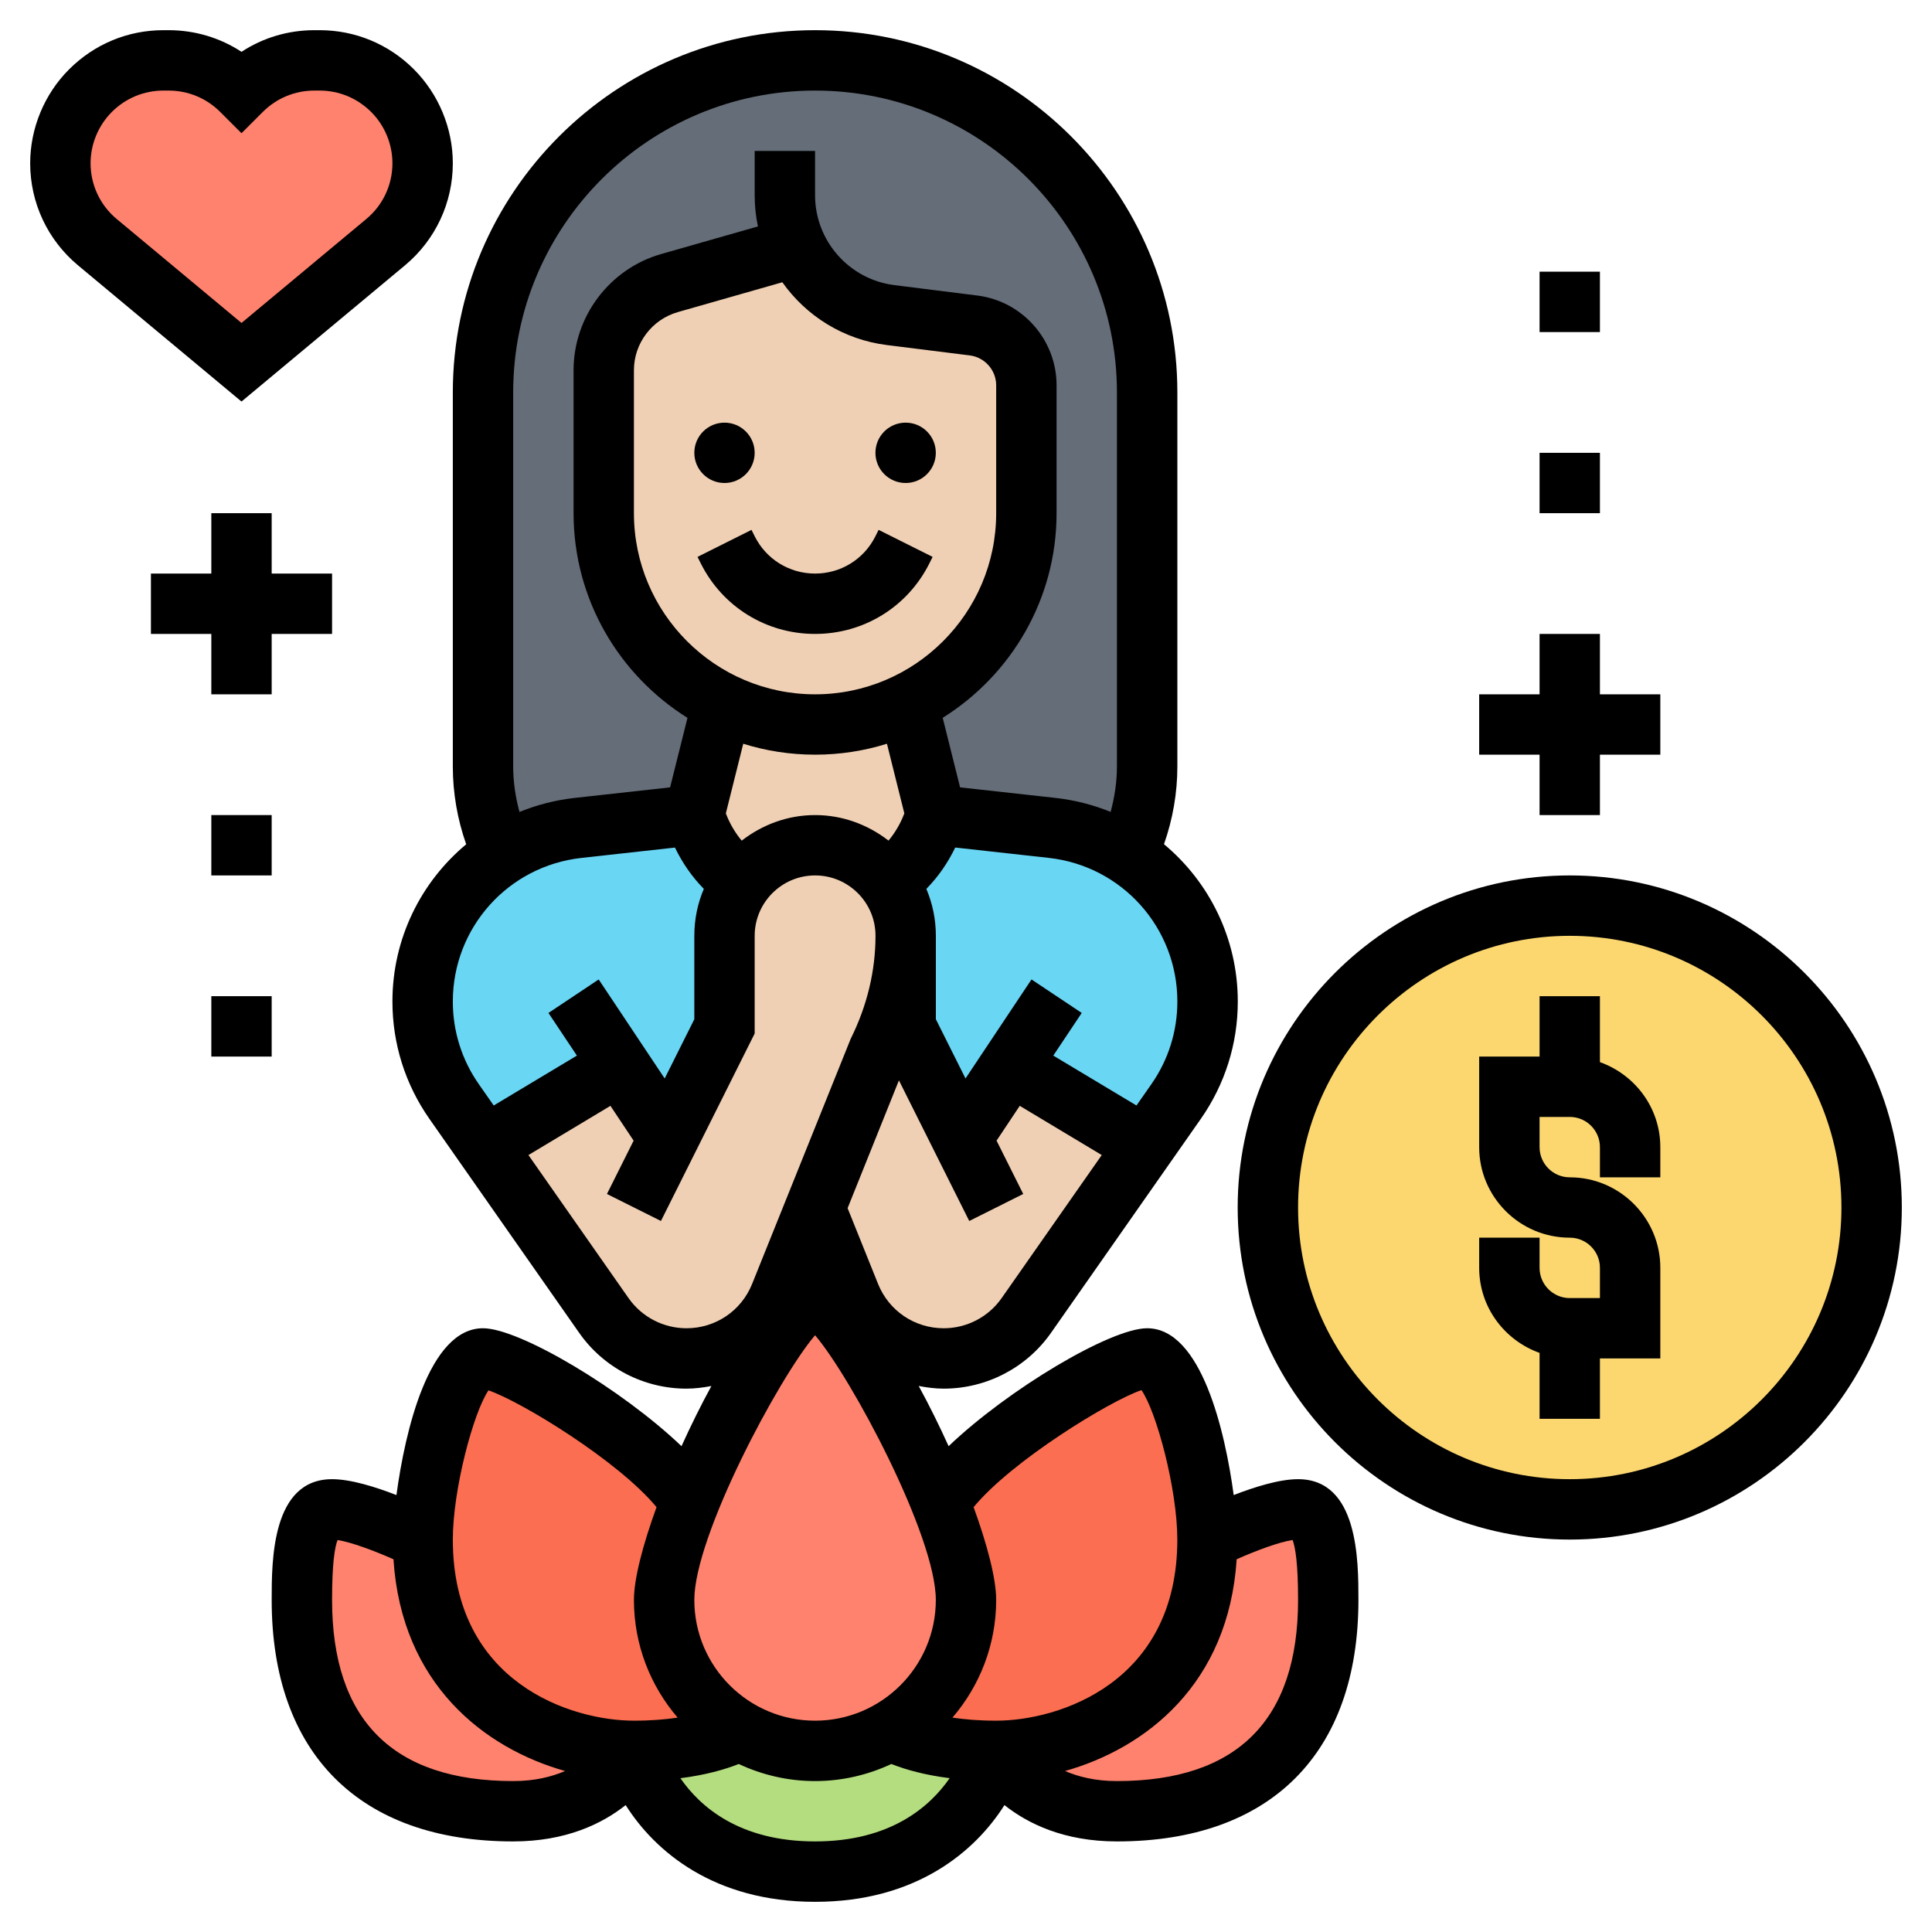
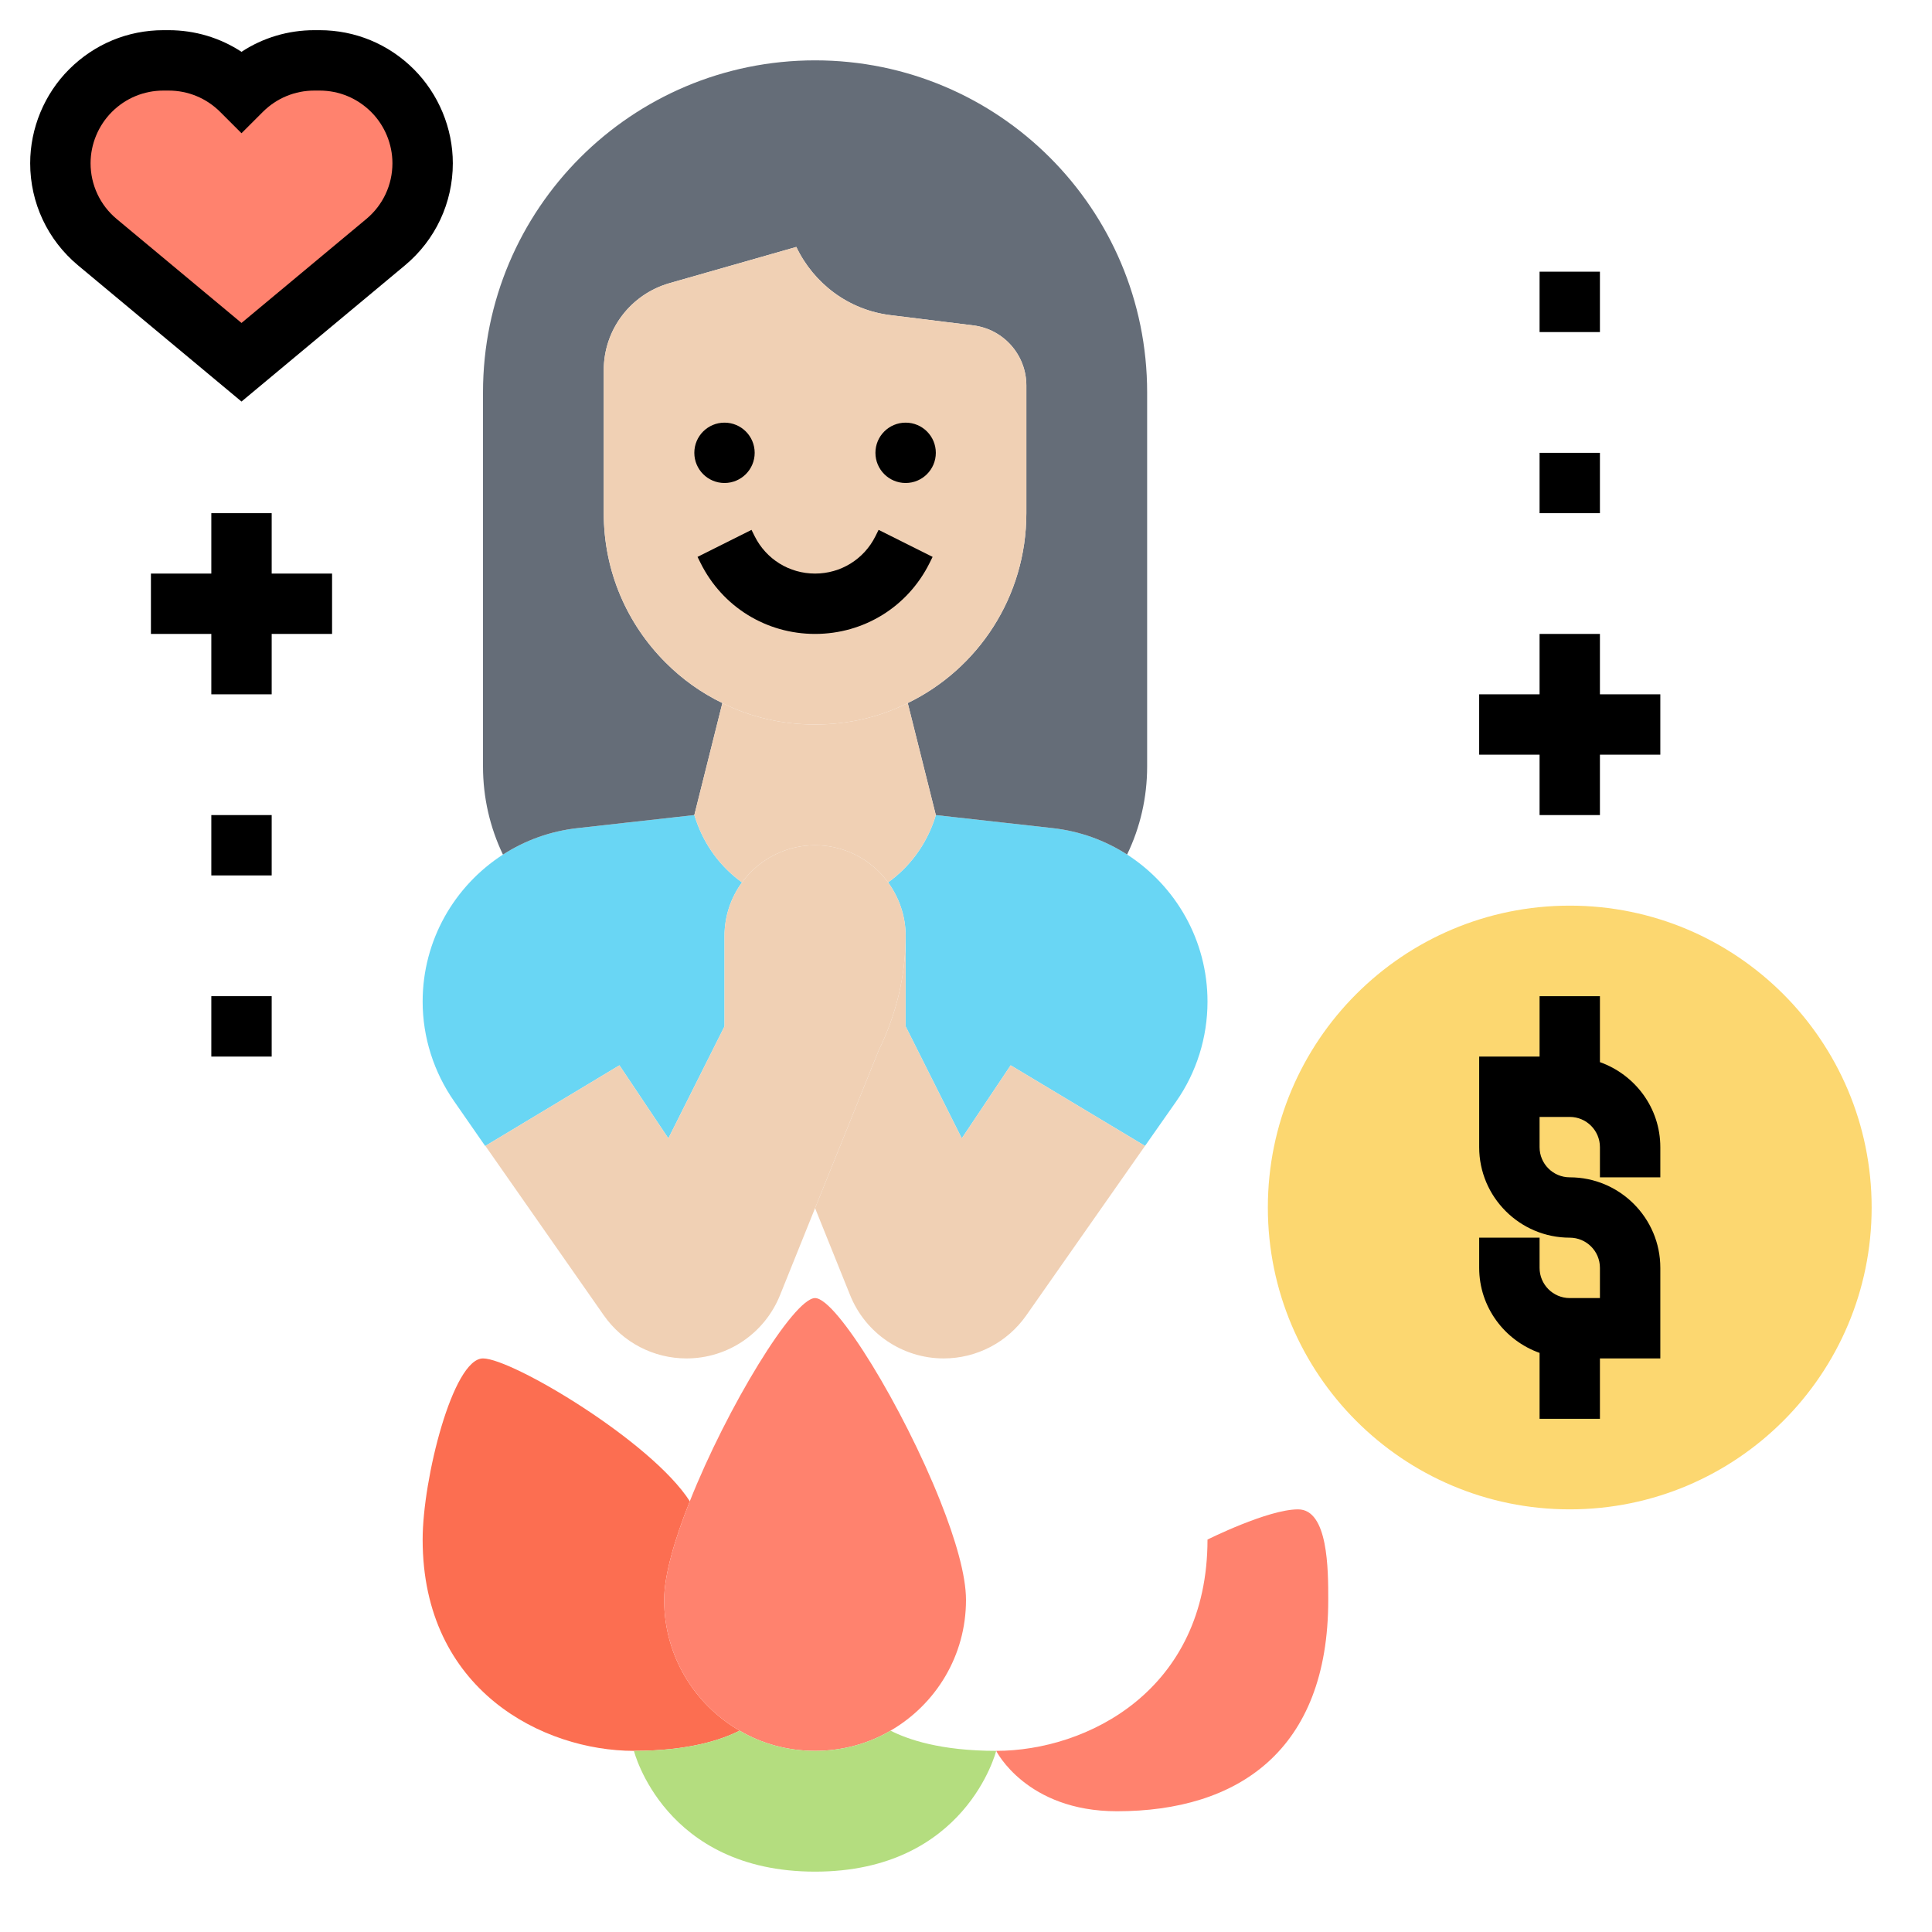
<svg xmlns="http://www.w3.org/2000/svg" width="50" height="50" viewBox="0 0 50 50" fill="none">
  <g clip-path="url(#clip0_63_16257)">
    <path d="M16.031 27.57L12.562 29.656H12.555L11.758 28.508C11.227 27.75 10.938 26.844 10.938 25.922C10.938 24.336 11.758 22.93 13.016 22.117C13.586 21.75 14.242 21.508 14.961 21.43L17.969 21.094L18.008 21.211C18.234 21.883 18.656 22.445 19.203 22.836C18.922 23.219 18.75 23.703 18.75 24.219V26.562L17.297 29.461L16.031 27.57Z" fill="#69D6F4" />
    <path d="M26.156 27.57L24.891 29.461L23.438 26.562V24.219C23.438 23.703 23.266 23.227 22.984 22.836C23.531 22.445 23.953 21.883 24.18 21.219L24.219 21.094L27.227 21.43C27.945 21.508 28.602 21.75 29.172 22.117C30.43 22.93 31.25 24.336 31.25 25.922C31.25 26.844 30.969 27.75 30.438 28.508L29.633 29.656L26.156 27.57Z" fill="#69D6F4" />
    <path d="M20.609 6.391L17.328 7.328C16.32 7.617 15.625 8.531 15.625 9.578V13.281C15.625 14.797 16.234 16.156 17.227 17.148C17.656 17.578 18.148 17.93 18.695 18.195L17.969 21.094L14.961 21.43C14.242 21.508 13.586 21.75 13.016 22.117C12.68 21.414 12.5 20.641 12.5 19.836V10.156C12.5 5.406 16.344 1.562 21.094 1.562C23.469 1.562 25.617 2.523 27.172 4.078C28.727 5.633 29.688 7.781 29.688 10.156V19.836C29.688 20.641 29.508 21.414 29.172 22.109V22.117C28.602 21.75 27.945 21.508 27.227 21.43L24.219 21.094L23.492 18.195C25.312 17.312 26.562 15.445 26.562 13.281V9.977C26.562 9.188 25.977 8.523 25.195 8.422L23.047 8.156C21.953 8.023 21.055 7.328 20.609 6.391Z" fill="#656D78" />
    <path d="M17.188 41.406C17.188 42.852 17.969 44.109 19.141 44.789C18.695 45.016 17.852 45.312 16.406 45.312C14.062 45.312 10.938 43.75 10.938 39.844C10.938 38.281 11.719 35.156 12.5 35.156C13.25 35.156 16.852 37.297 17.852 38.852C17.453 39.852 17.188 40.773 17.188 41.406Z" fill="#FC6E51" />
-     <path d="M29.688 35.156C30.469 35.156 31.25 38.281 31.25 39.844C31.25 43.75 28.125 45.312 25.781 45.312C24.336 45.312 23.492 45.016 23.047 44.789C24.219 44.109 25 42.852 25 41.406C25 40.773 24.734 39.852 24.336 38.852C25.336 37.297 28.938 35.156 29.688 35.156Z" fill="#FC6E51" />
    <path d="M33.594 39.062C34.375 39.062 34.375 40.625 34.375 41.406C34.375 45.312 32.031 46.875 28.906 46.875C26.562 46.875 25.781 45.312 25.781 45.312C28.125 45.312 31.25 43.75 31.25 39.844C31.25 39.844 32.812 39.062 33.594 39.062Z" fill="#FF826E" />
-     <path d="M16.406 45.312C16.406 45.312 15.625 46.875 13.281 46.875C10.156 46.875 7.812 45.312 7.812 41.406C7.812 40.625 7.812 39.062 8.594 39.062C9.375 39.062 10.938 39.844 10.938 39.844C10.938 43.75 14.062 45.312 16.406 45.312Z" fill="#FF826E" />
    <path d="M21.094 33.594C21.648 33.594 23.375 36.43 24.336 38.852C24.734 39.852 25 40.773 25 41.406C25 42.852 24.219 44.109 23.047 44.789C22.477 45.125 21.805 45.312 21.094 45.312C20.383 45.312 19.711 45.125 19.141 44.789C17.969 44.109 17.188 42.852 17.188 41.406C17.188 40.773 17.453 39.852 17.852 38.852C18.812 36.43 20.539 33.594 21.094 33.594Z" fill="#FF826E" />
    <path d="M25.781 45.312C25.781 45.312 25 48.438 21.094 48.438C17.188 48.438 16.406 45.312 16.406 45.312C17.852 45.312 18.695 45.016 19.141 44.789C19.711 45.125 20.383 45.312 21.094 45.312C21.805 45.312 22.477 45.125 23.047 44.789C23.492 45.016 24.336 45.312 25.781 45.312Z" fill="#B4DD7F" />
    <path d="M40.625 39.062C44.94 39.062 48.438 35.565 48.438 31.25C48.438 26.935 44.94 23.438 40.625 23.438C36.31 23.438 32.812 26.935 32.812 31.25C32.812 35.565 36.31 39.062 40.625 39.062Z" fill="#FCD770" />
    <path d="M23.438 26.562L24.891 29.461L26.156 27.57L29.633 29.656L26.562 34.039C26.07 34.742 25.273 35.156 24.422 35.156C23.359 35.156 22.398 34.508 22 33.516L21.094 31.266L22.742 27.18C23.195 26.258 23.438 25.25 23.438 24.219V26.562Z" fill="#F0D0B4" />
    <path d="M15.625 34.039L12.562 29.656L16.031 27.57L17.297 29.461L18.75 26.562V24.219C18.75 23.703 18.922 23.219 19.203 22.836C19.273 22.742 19.352 22.648 19.438 22.562C19.859 22.141 20.445 21.875 21.094 21.875C21.742 21.875 22.328 22.141 22.75 22.562C22.836 22.648 22.914 22.742 22.984 22.836C23.266 23.227 23.438 23.703 23.438 24.219C23.438 25.25 23.195 26.258 22.742 27.18L21.094 31.266L20.188 33.516C19.789 34.508 18.836 35.156 17.766 35.156C16.914 35.156 16.117 34.742 15.625 34.039Z" fill="#F0D0B4" />
    <path d="M23.492 18.195L24.219 21.094L24.18 21.219C23.953 21.883 23.531 22.445 22.984 22.836C22.914 22.742 22.836 22.648 22.75 22.562C22.328 22.141 21.742 21.875 21.094 21.875C20.445 21.875 19.859 22.141 19.438 22.562C19.352 22.648 19.273 22.742 19.203 22.836C18.656 22.445 18.234 21.883 18.008 21.211L17.969 21.094L18.695 18.195C19.414 18.555 20.227 18.75 21.094 18.75C21.961 18.75 22.773 18.555 23.492 18.195Z" fill="#F0D0B4" />
    <path d="M15.625 13.281V9.578C15.625 8.531 16.32 7.617 17.328 7.328L20.609 6.391C21.055 7.328 21.953 8.023 23.047 8.156L25.195 8.422C25.977 8.523 26.562 9.188 26.562 9.977V13.281C26.562 15.445 25.312 17.312 23.492 18.195C22.773 18.555 21.961 18.75 21.094 18.75C20.227 18.75 19.414 18.555 18.695 18.195C18.148 17.93 17.656 17.578 17.227 17.148C16.234 16.156 15.625 14.797 15.625 13.281Z" fill="#F0D0B4" />
    <path d="M10.156 2.344C10.656 2.844 10.938 3.523 10.938 4.227C10.938 5.016 10.586 5.758 9.984 6.266L6.25 9.375L2.516 6.266C1.914 5.758 1.562 5.016 1.562 4.227C1.562 3.523 1.844 2.844 2.344 2.344C2.844 1.844 3.523 1.562 4.227 1.562H4.367C5.07 1.562 5.75 1.844 6.25 2.344C6.75 1.844 7.43 1.562 8.133 1.562H8.273C8.977 1.562 9.656 1.844 10.156 2.344Z" fill="#FF826E" />
-     <path d="M33.594 38.281C33.109 38.281 32.469 38.482 31.928 38.692C31.708 37.057 31.094 34.375 29.688 34.375C28.74 34.375 26.087 35.958 24.55 37.427C24.31 36.897 24.05 36.371 23.776 35.869C23.987 35.909 24.202 35.938 24.423 35.938C25.53 35.938 26.569 35.397 27.203 34.49L31.075 28.959C31.702 28.063 32.034 27.012 32.034 25.919C32.034 24.29 31.295 22.824 30.124 21.848C30.351 21.203 30.47 20.52 30.47 19.839V10.156C30.47 4.987 26.264 0.781 21.095 0.781C15.925 0.781 11.719 4.987 11.719 10.156V19.84C11.719 20.521 11.838 21.206 12.065 21.85C10.894 22.826 10.156 24.291 10.156 25.919C10.156 27.012 10.488 28.063 11.115 28.959L14.987 34.491C15.62 35.397 16.659 35.938 17.766 35.938C17.987 35.938 18.201 35.909 18.411 35.87C18.137 36.371 17.877 36.898 17.637 37.427C16.101 35.958 13.448 34.375 12.5 34.375C11.094 34.375 10.48 37.057 10.26 38.692C9.719 38.482 9.079 38.281 8.594 38.281C7.031 38.281 7.031 40.391 7.031 41.406C7.031 45.378 9.309 47.656 13.281 47.656C14.654 47.656 15.589 47.194 16.192 46.716C16.952 47.917 18.48 49.219 21.094 49.219C23.707 49.219 25.236 47.917 25.995 46.716C26.598 47.194 27.534 47.656 28.906 47.656C32.878 47.656 35.156 45.378 35.156 41.406C35.156 40.391 35.156 38.281 33.594 38.281ZM29.541 35.976C29.933 36.54 30.469 38.547 30.469 39.844C30.469 43.552 27.402 44.531 25.781 44.531C25.337 44.531 24.966 44.499 24.649 44.452C25.353 43.633 25.781 42.569 25.781 41.406C25.781 40.862 25.554 39.988 25.197 39.005C26.184 37.805 28.732 36.248 29.541 35.976ZM17.969 41.406C17.969 39.754 20.152 35.659 21.094 34.556C22.036 35.658 24.219 39.753 24.219 41.406C24.219 43.13 22.817 44.531 21.094 44.531C19.37 44.531 17.969 43.13 17.969 41.406ZM25.923 33.594C25.581 34.084 25.02 34.375 24.423 34.375C23.671 34.375 23.005 33.925 22.724 33.227L21.936 31.267L23.264 27.96L25.084 31.599L26.481 30.9L25.791 29.52L26.391 28.619L28.513 29.893L25.923 33.594ZM21.094 17.969C18.509 17.969 16.406 15.866 16.406 13.281V9.58C16.406 8.886 16.873 8.269 17.539 8.078L20.247 7.305C20.863 8.176 21.828 8.789 22.953 8.93L25.097 9.198C25.487 9.247 25.781 9.58 25.781 9.973V13.281C25.781 15.866 23.679 17.969 21.094 17.969ZM19.195 21.756C19.021 21.545 18.882 21.309 18.785 21.05L19.235 19.248C19.822 19.432 20.447 19.531 21.094 19.531C21.741 19.531 22.366 19.432 22.954 19.248L23.404 21.05C23.307 21.309 23.169 21.545 22.995 21.755C22.451 21.334 21.794 21.094 21.095 21.094C20.377 21.094 19.723 21.347 19.195 21.756ZM30.47 25.919C30.47 26.69 30.237 27.432 29.794 28.063L29.412 28.61L27.259 27.319L27.995 26.215L26.695 25.348L24.987 27.911L24.22 26.378V24.22C24.22 23.794 24.134 23.384 23.974 23.004C24.281 22.691 24.53 22.331 24.721 21.934L27.143 22.202C29.04 22.413 30.47 24.01 30.47 25.919ZM13.281 19.84V10.156C13.281 5.848 16.786 2.344 21.094 2.344C25.402 2.344 28.906 5.848 28.906 10.156V19.84C28.906 20.235 28.846 20.63 28.743 21.012C28.296 20.83 27.817 20.706 27.315 20.65L24.847 20.377L24.397 18.577C26.163 17.472 27.344 15.514 27.344 13.281V9.973C27.344 8.794 26.461 7.794 25.291 7.648L23.147 7.379C21.977 7.233 21.094 6.234 21.094 5.054V3.906H19.531V5.054C19.531 5.33 19.56 5.599 19.615 5.86L17.11 6.575C15.776 6.956 14.844 8.192 14.844 9.58V13.281C14.844 15.515 16.025 17.473 17.792 18.578L17.342 20.377L14.874 20.65C14.372 20.706 13.892 20.831 13.444 21.013C13.341 20.63 13.281 20.235 13.281 19.84ZM15.047 22.203L17.468 21.935C17.659 22.331 17.908 22.691 18.215 23.004C18.056 23.377 17.969 23.788 17.969 24.22V26.378L17.202 27.911L15.494 25.348L14.194 26.215L14.93 27.319L12.777 28.61L12.395 28.063C11.952 27.431 11.719 26.69 11.719 25.919C11.719 24.01 13.149 22.413 15.047 22.203ZM16.266 33.594L13.676 29.893L15.798 28.619L16.398 29.52L15.708 30.9L17.105 31.599L19.531 26.747V24.22C19.531 23.357 20.232 22.656 21.095 22.656C21.512 22.656 21.905 22.82 22.201 23.115C22.496 23.411 22.659 23.804 22.658 24.221C22.657 25.12 22.445 26.022 22.016 26.884L19.465 33.227C19.185 33.925 18.518 34.375 17.766 34.375C17.169 34.375 16.609 34.084 16.266 33.594ZM12.642 35.982C13.498 36.276 16.012 37.816 16.991 39.005C16.634 39.988 16.406 40.862 16.406 41.406C16.406 42.569 16.834 43.633 17.538 44.452C17.221 44.499 16.85 44.531 16.406 44.531C14.785 44.531 11.719 43.552 11.719 39.844C11.719 38.552 12.251 36.555 12.642 35.982ZM8.594 41.406C8.594 40.468 8.663 40.043 8.736 39.856C9.095 39.911 9.694 40.137 10.183 40.354C10.391 43.589 12.54 45.246 14.625 45.834C14.277 45.982 13.843 46.094 13.281 46.094C10.171 46.094 8.594 44.516 8.594 41.406ZM21.094 47.656C19.13 47.656 18.113 46.75 17.609 46.02C18.252 45.938 18.748 45.799 19.119 45.652C19.72 45.933 20.387 46.094 21.094 46.094C21.8 46.094 22.467 45.933 23.068 45.652C23.438 45.798 23.934 45.938 24.577 46.019C24.073 46.748 23.055 47.656 21.094 47.656ZM28.906 46.094C28.345 46.094 27.911 45.982 27.562 45.834C29.648 45.246 31.797 43.588 32.005 40.353C32.494 40.136 33.091 39.91 33.452 39.855C33.524 40.043 33.594 40.468 33.594 41.406C33.594 44.516 32.016 46.094 28.906 46.094Z" fill="black" />
    <path d="M18.75 12.5C19.181 12.5 19.531 12.15 19.531 11.719C19.531 11.287 19.181 10.938 18.75 10.938C18.319 10.938 17.969 11.287 17.969 11.719C17.969 12.15 18.319 12.5 18.75 12.5Z" fill="black" />
    <path d="M23.438 12.5C23.869 12.5 24.219 12.15 24.219 11.719C24.219 11.287 23.869 10.938 23.438 10.938C23.006 10.938 22.656 11.287 22.656 11.719C22.656 12.15 23.006 12.5 23.438 12.5Z" fill="black" />
    <path d="M22.656 13.878C22.359 14.473 21.76 14.844 21.094 14.844C20.427 14.844 19.829 14.473 19.531 13.878L19.449 13.713L18.052 14.412L18.134 14.577C18.698 15.706 19.832 16.406 21.094 16.406C22.356 16.406 23.49 15.706 24.054 14.577L24.136 14.412L22.738 13.713L22.656 13.878Z" fill="black" />
    <path d="M10.483 6.865C11.269 6.209 11.719 5.248 11.719 4.225C11.719 3.32 11.352 2.434 10.709 1.791C10.057 1.14 9.191 0.781 8.27 0.781H8.136C7.456 0.781 6.805 0.977 6.25 1.341C5.694 0.977 5.044 0.781 4.363 0.781H4.23C3.309 0.781 2.443 1.14 1.788 1.795C1.148 2.434 0.781 3.32 0.781 4.225C0.781 5.248 1.231 6.209 2.018 6.866L6.25 10.392L10.483 6.865ZM2.344 4.225C2.344 3.731 2.544 3.248 2.896 2.896C3.252 2.54 3.727 2.344 4.23 2.344H4.363C4.867 2.344 5.341 2.54 5.698 2.896L6.25 3.448L6.802 2.896C7.159 2.54 7.633 2.344 8.136 2.344H8.27C8.774 2.344 9.248 2.54 9.608 2.9C9.956 3.248 10.156 3.731 10.156 4.225C10.156 4.783 9.911 5.308 9.483 5.665L6.25 8.358L3.018 5.666C2.589 5.308 2.344 4.783 2.344 4.225Z" fill="black" />
    <path d="M5.469 17.969H7.031V16.406H8.594V14.844H7.031V13.281H5.469V14.844H3.906V16.406H5.469V17.969Z" fill="black" />
    <path d="M5.469 21.094H7.031V22.656H5.469V21.094Z" fill="black" />
    <path d="M5.469 25.781H7.031V27.344H5.469V25.781Z" fill="black" />
    <path d="M39.844 21.094H41.406V19.531H42.969V17.969H41.406V16.406H39.844V17.969H38.281V19.531H39.844V21.094Z" fill="black" />
    <path d="M39.844 11.719H41.406V13.281H39.844V11.719Z" fill="black" />
    <path d="M39.844 7.031H41.406V8.594H39.844V7.031Z" fill="black" />
    <path d="M41.406 27.488V25.781H39.844V27.344H38.281V29.688C38.281 30.98 39.333 32.031 40.625 32.031C41.056 32.031 41.406 32.381 41.406 32.812V33.594H40.625C40.194 33.594 39.844 33.244 39.844 32.812V32.031H38.281V32.812C38.281 33.83 38.937 34.689 39.844 35.013V36.719H41.406V35.156H42.969V32.812C42.969 31.52 41.917 30.469 40.625 30.469C40.194 30.469 39.844 30.119 39.844 29.688V28.906H40.625C41.056 28.906 41.406 29.256 41.406 29.688V30.469H42.969V29.688C42.969 28.67 42.313 27.811 41.406 27.488Z" fill="black" />
-     <path d="M40.625 22.656C35.887 22.656 32.031 26.512 32.031 31.25C32.031 35.988 35.887 39.844 40.625 39.844C45.363 39.844 49.219 35.988 49.219 31.25C49.219 26.512 45.363 22.656 40.625 22.656ZM40.625 38.281C36.748 38.281 33.594 35.127 33.594 31.25C33.594 27.373 36.748 24.219 40.625 24.219C44.502 24.219 47.656 27.373 47.656 31.25C47.656 35.127 44.502 38.281 40.625 38.281Z" fill="black" />
  </g>
  <defs>
    <clipPath id="clip0_63_16257">
      <rect width="50" height="50" fill="white" />
    </clipPath>
  </defs>
</svg>